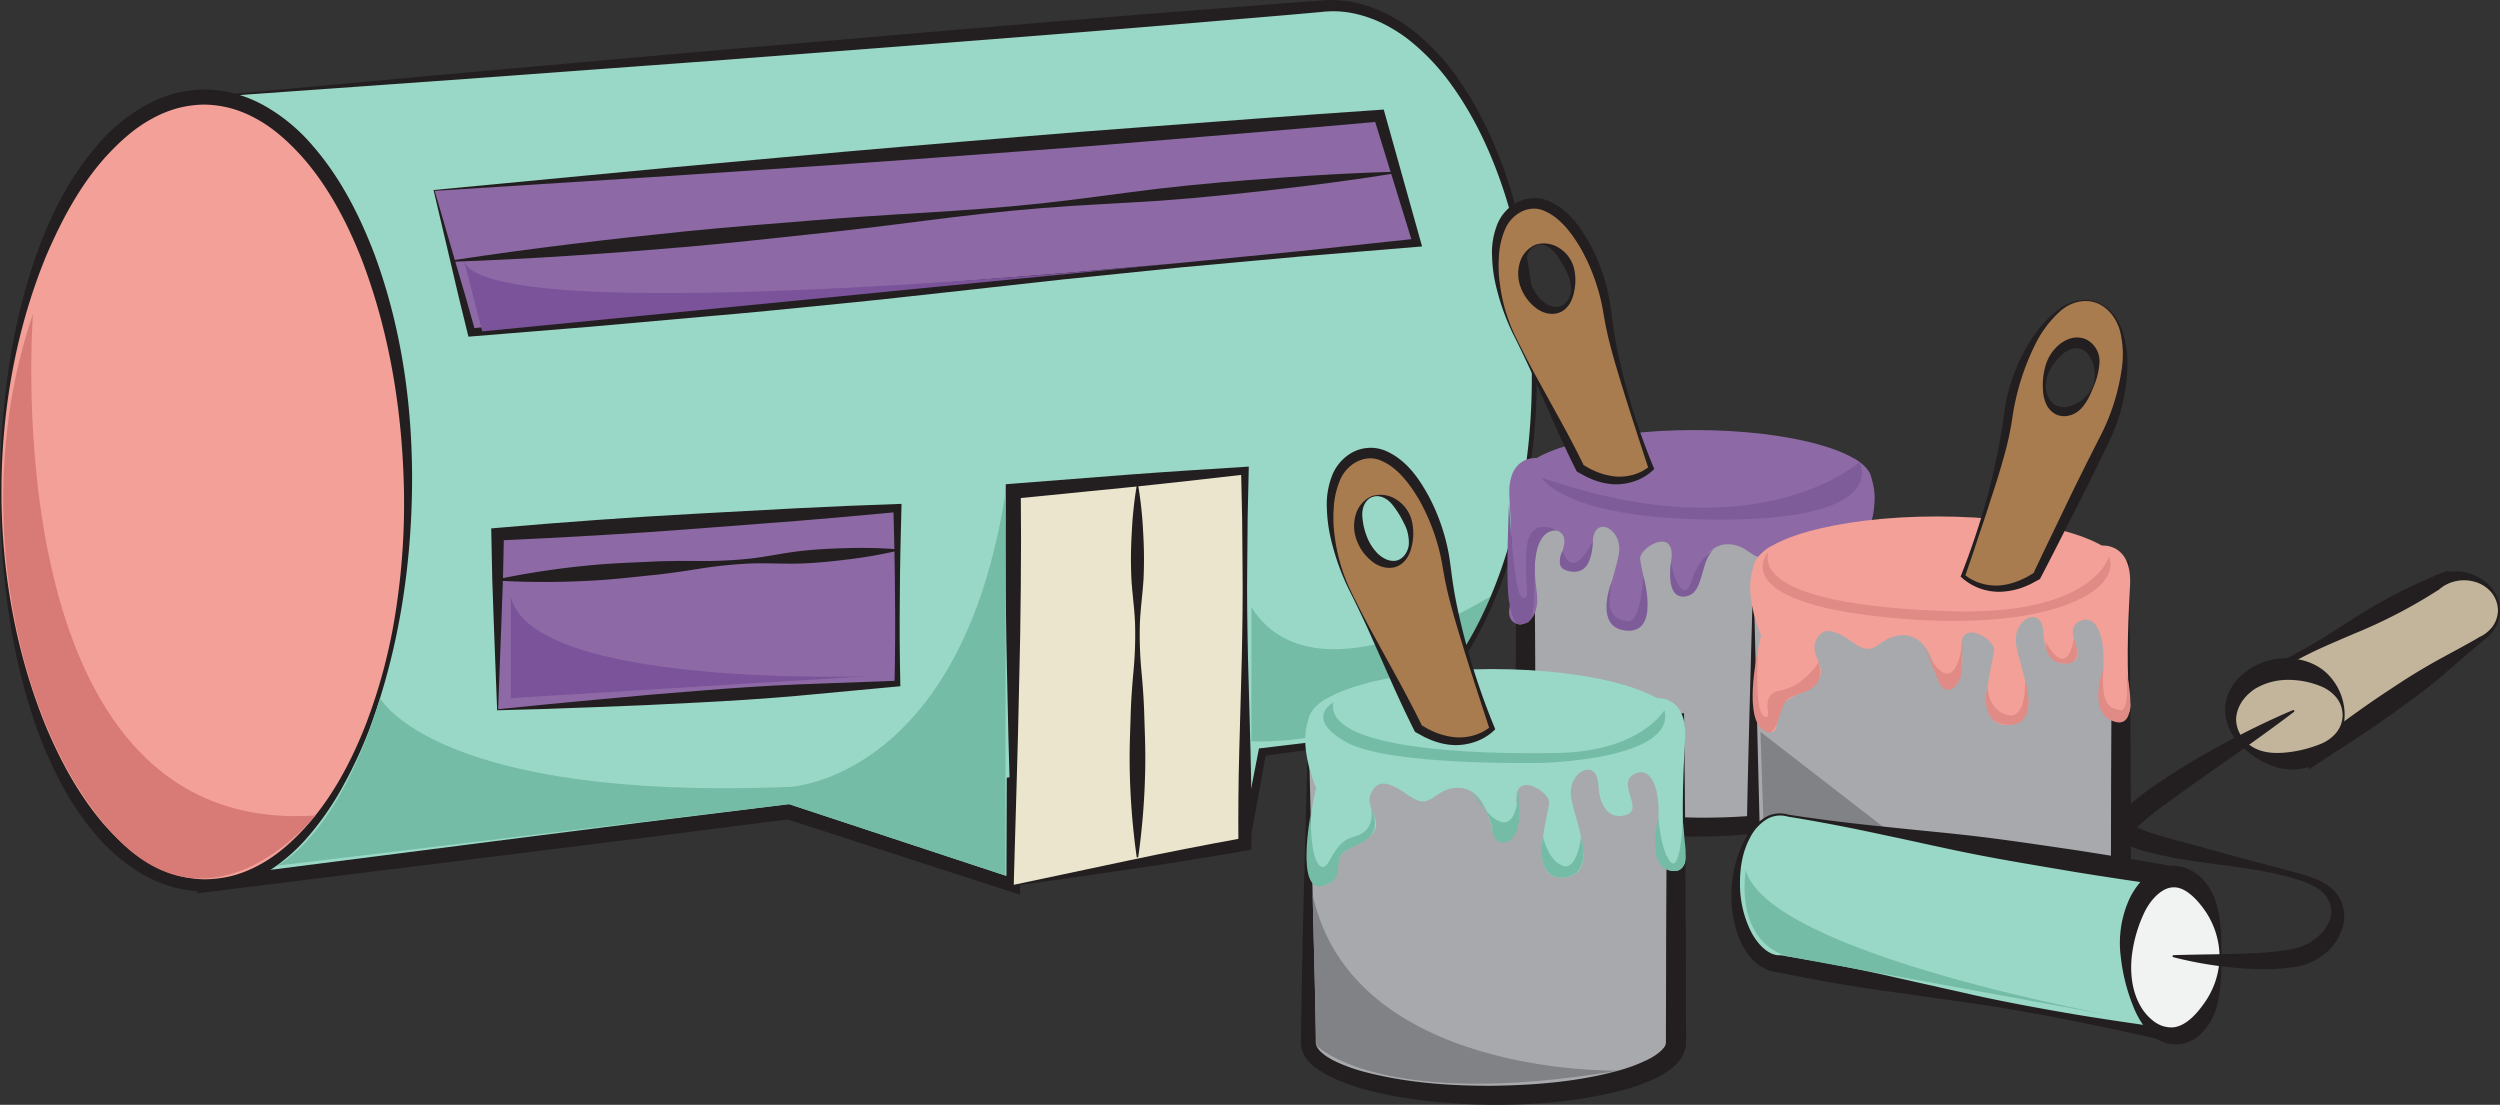
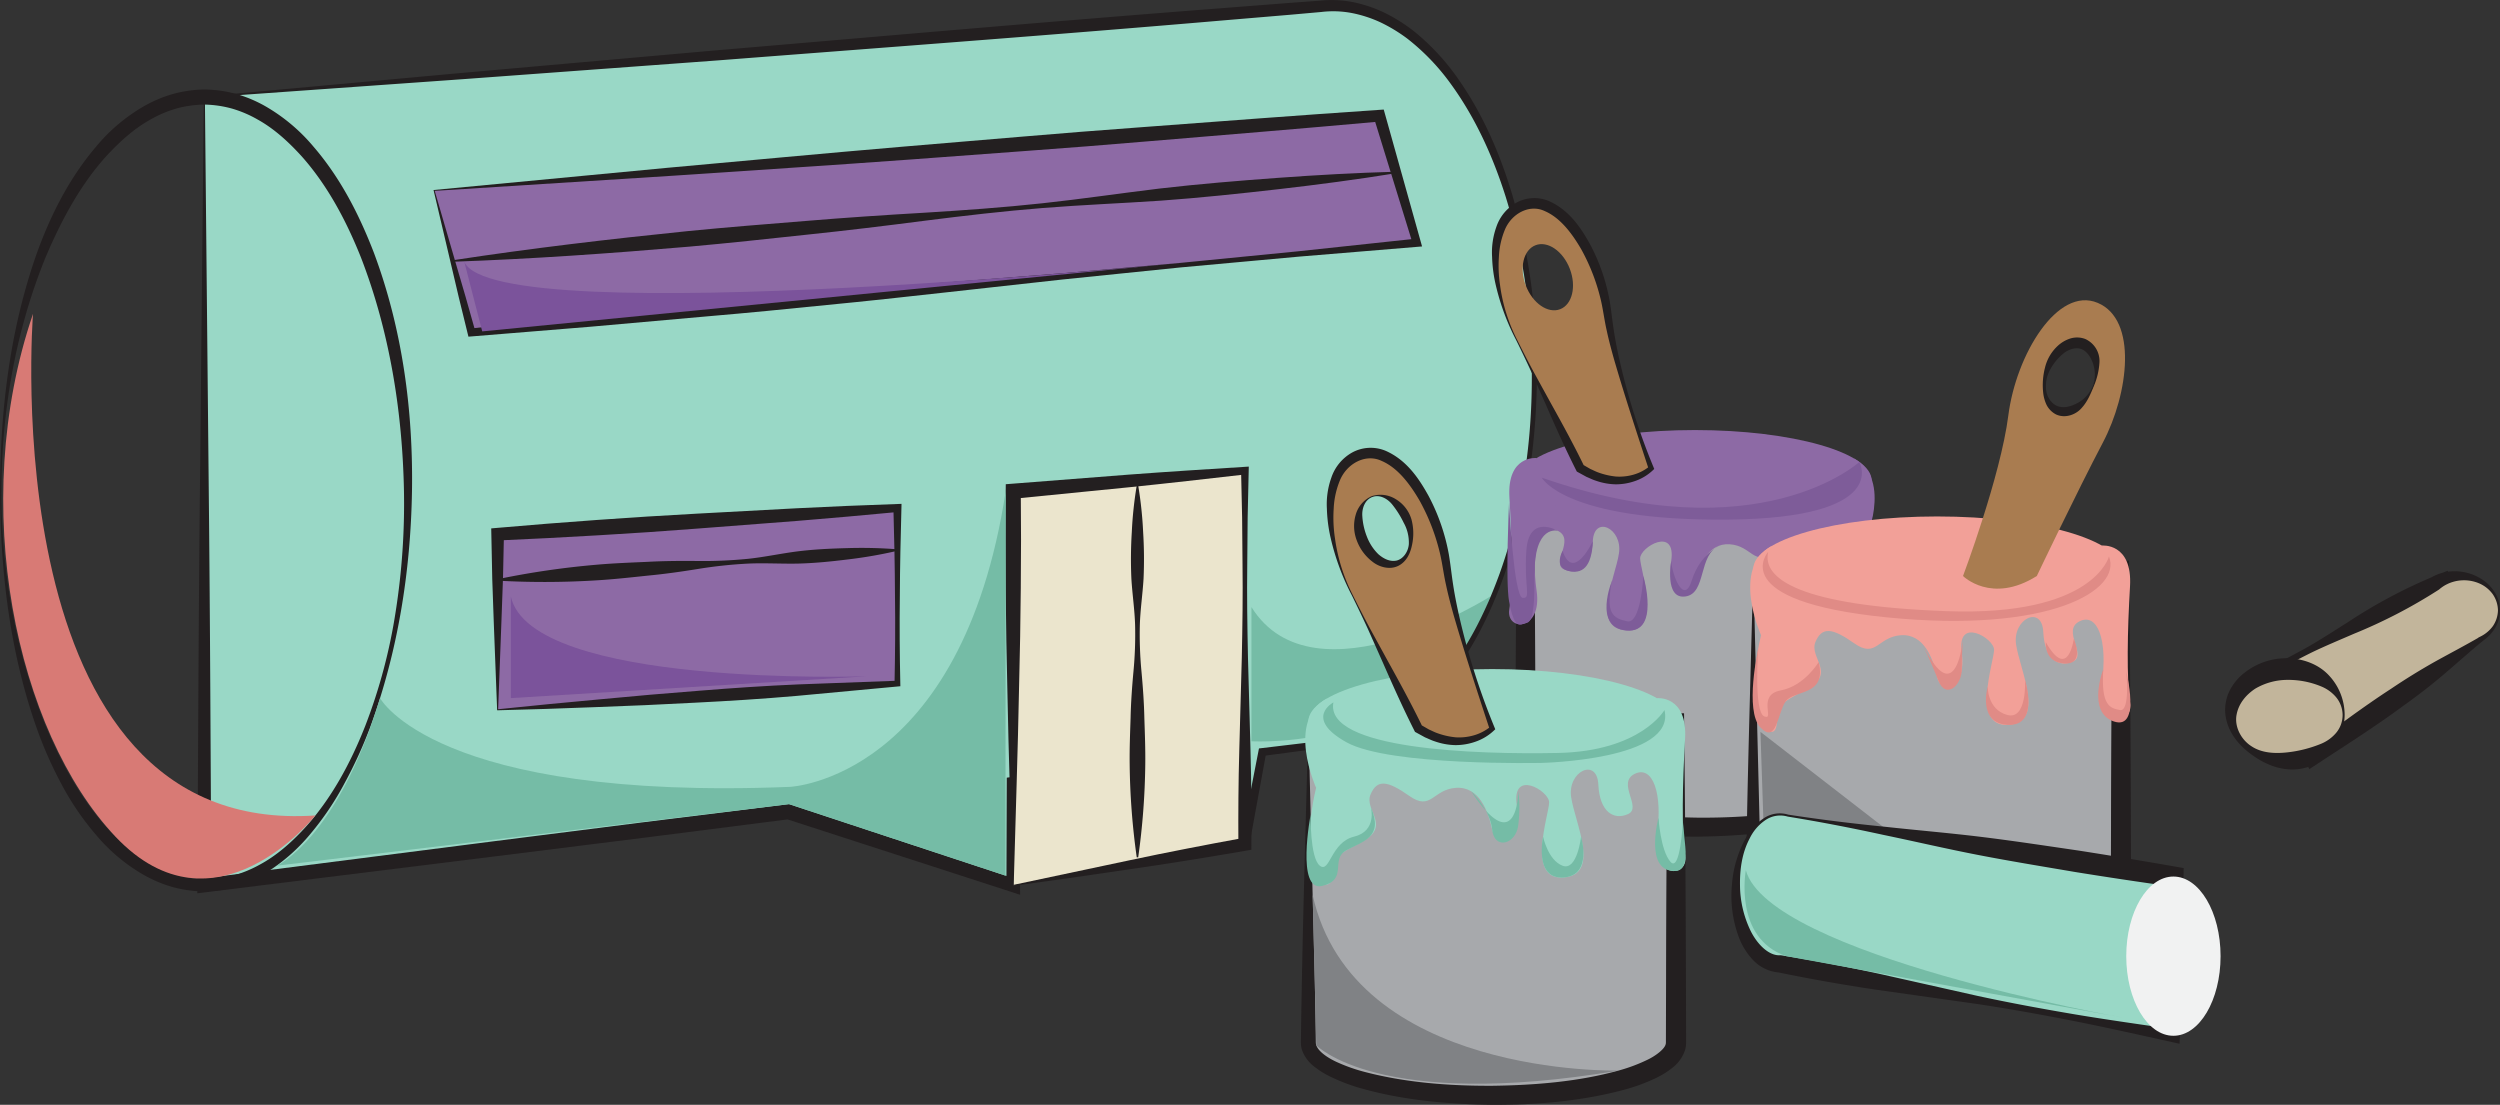
<svg xmlns="http://www.w3.org/2000/svg" viewBox="0 0 918.113 405.737">
  <rect x="0" y="0" width="918.113" height="405.737" fill="#333333" stroke="none" />
  <defs>
    <style>
      .f0fc47f6-c15f-4d76-8f77-66973c768016 {
        fill: #99d8c6;
      }

      .a2f379ff-dded-495d-81c5-32ebe05c22a0 {
        fill: #75bca6;
      }

      .e5163b51-25e9-4787-badf-617b8e57decb {
        fill: #231f20;
      }

      .ae2b45fc-0c7d-4e60-81b7-d725530e1287 {
        fill: #f2a098;
      }

      .bbb89ce7-728a-4604-9018-d6729cd7abd0 {
        fill: #ebe5cd;
      }

      .ab70ef31-7022-45d9-9258-962a07042d60 {
        fill: #8d6aa5;
      }

      .a6d63880-5855-47d6-8221-b3e876ac769e {
        fill: #a7a9ac;
      }

      .a2a1b93b-171e-44b2-87ce-a92ea390ba03 {
        fill: #a97c50;
      }

      .ed3275af-23d3-4d44-b9ec-c38204ec439d {
        fill: #808285;
      }

      .e1992fe5-4c9b-48e1-8578-de02f055923b {
        fill: #f1f2f2;
      }

      .a21f8fbd-75bd-4c4e-a5b1-6fbf6da9db03 {
        fill: #c2b59b;
      }

      .a188f090-da89-478b-8c5a-2b4bc43a4fc4 {
        fill: #d87a75;
      }

      .b6f90bd8-00b4-4e40-a09a-aaf461c3544c {
        fill: #7b539b;
      }

      .ade15778-d9bb-43f9-ab2a-0466c04abc88 {
        fill: #e08b86;
      }

      .ee749dac-7819-40d8-aacb-8e4172bfc37e {
        fill: #7e5c99;
      }
    </style>
  </defs>
  <g id="f031f3ef-9d83-4b9c-87c4-558166a3658f" data-name="Layer 2">
    <g id="bda0d202-2acb-488d-8f64-c3419d038943" data-name="Layer 2">
      <g>
        <g>
          <g>
            <g>
              <g>
                <path class="f0fc47f6-c15f-4d76-8f77-66973c768016" d="M75.048,35.635,482.475,2.527a42.051,42.051,0,0,1,6.262-.509c41.3,0,74.779,60.663,74.779,135.495,0,74.832-33.48,135.495-74.779,135.495l-25.163,3.171-6.395,33.875V276.986L372.108,287.708v37.441L289.489,298.121,75.048,325.148Z" />
                <path class="a2f379ff-dded-495d-81c5-32ebe05c22a0" d="M459.59,222.948v49.277s68.58,4.38,87.729-53.177C547.319,219.049,482.61,259.907,459.59,222.948Z" />
                <path class="e5163b51-25e9-4787-badf-617b8e57decb" d="M76.673,181.026c.508,48.193.665,96.144.949,144.122L74.727,322.595,181.921,308.878l53.603-6.815,53.621-6.671.619-.077.581.192,82.543,27.258-3.287,2.383.123-37.44.007-2.116,2.079-.249,85.135-10.206,2.11-.253-.013,2.102-.201,33.069-3.297-.309,6.602-33.836.204-1.048,1.042-.124,25.183-3.009.08-.01.082-.001a45.788,45.788,0,0,0,11.276-1.51,51.747,51.747,0,0,0,10.57-4.386,67.727,67.727,0,0,0,17.647-14.793c10.172-11.745,17.27-25.928,22.561-40.547,10.513-29.432,13.393-61.268,10.953-92.325a209.717,209.717,0,0,0-8.771-45.847c-4.678-14.821-11.173-29.172-20.284-41.65a81.387,81.387,0,0,0-15.907-16.513A59.086,59.086,0,0,0,507.084,8.257a46.228,46.228,0,0,0-10.671-3.479,36.535,36.535,0,0,0-11.171-.376l-11.573,1.029L450.334,7.399c-62.182,5.338-124.476,9.962-186.854,14.794L169.632,29.104l-94.386,6.713ZM167.918,26.933l93.605-8.321C324.115,13.289,386.789,7.758,449.577,2.941l23.528-1.841L484.963.225a40.53,40.53,0,0,1,12.213.622A50.129,50.129,0,0,1,508.736,4.81a62.785,62.785,0,0,1,10.263,6.45,84.742,84.742,0,0,1,16.342,17.479c9.19,13.026,15.537,27.736,20.042,42.834a228.265,228.265,0,0,1,8.351,46.427c2.266,31.349-.949,63.277-11.272,93.077-5.279,14.795-12.379,29.193-22.72,41.257A70.821,70.821,0,0,1,511.707,267.801a54.074,54.074,0,0,1-11.035,4.744,48.266,48.266,0,0,1-11.935,1.753l.161-.01-25.142,3.334,1.246-1.172L458.813,310.363l-3.298-.309-.201-33.069,2.097,1.849-85.005,11.238,2.086-2.365.123,37.44.011,3.452-3.299-1.069-82.695-26.796,1.199.115-53.599,6.843L182.616,314.392,75.37,327.702l-2.913.362.017-2.915c.283-48.526.44-97.08.949-145.391L74.851,35.453Z" />
              </g>
              <g>
-                 <ellipse class="ae2b45fc-0c7d-4e60-81b7-d725530e1287" cx="75.048" cy="180.392" rx="74.78" ry="144.757" />
                <path class="e5163b51-25e9-4787-badf-617b8e57decb" d="M13.499,93.085c5.03-13.983,11.877-27.559,21.717-39.145a64.943,64.943,0,0,1,17.438-14.812A48.66,48.66,0,0,1,63.392,34.544,46.277,46.277,0,0,1,75.048,32.864a46.307,46.307,0,0,1,11.671,1.63,48.748,48.748,0,0,1,10.776,4.543A66.063,66.063,0,0,1,115.063,53.78c9.975,11.536,16.882,25.116,22.243,39.031,10.481,28.032,14.462,57.998,13.994,87.581-.488,29.603-5.215,59.195-15.483,87.004a161.222,161.222,0,0,1-9.266,20.211,106.277,106.277,0,0,1-12.468,18.536,67.062,67.062,0,0,1-17.052,14.782,47.868,47.868,0,0,1-10.509,4.663A43.562,43.562,0,0,1,75.048,327.375a45.784,45.784,0,0,1-11.532-1.576,48.259,48.259,0,0,1-10.68-4.467,64.8,64.8,0,0,1-17.474-14.617A100.773,100.773,0,0,1,22.651,288.112a146.656,146.656,0,0,1-9.075-20.443C3.597,239.573.137,209.83,0,180.392.073,150.947,3.573,121.209,13.499,93.085Zm3.223,173.367c5.636,13.433,12.693,26.372,22.194,37.146C43.724,308.876,49.005,313.8,55.149,317.249a43.62,43.62,0,0,0,9.611,4.15,41.296,41.296,0,0,0,10.287,1.524A43.759,43.759,0,0,0,85.395,321.608a43.926,43.926,0,0,0,9.782-3.953c6.288-3.332,11.757-8.183,16.655-13.485,9.799-10.727,16.874-23.847,22.248-37.445a200.549,200.549,0,0,0,11.283-42.467,256.217,256.217,0,0,0,2.993-43.866c-.558-29.279-5.282-58.612-15.766-85.757-5.365-13.455-12.244-26.471-21.739-37.161C106.076,52.217,100.808,47.343,94.712,43.95a43.128,43.128,0,0,0-9.515-4.073A40.771,40.771,0,0,0,75.048,38.406a40.794,40.794,0,0,0-10.163,1.42,43.194,43.194,0,0,0-9.553,4.032C49.207,47.23,43.906,52.09,39.063,57.314c-9.629,10.64-16.57,23.66-22.265,37.047C5.759,121.414.554,150.974.537,180.392.491,209.815,5.735,239.371,16.722,266.452Z" />
              </g>
              <g>
                <polygon class="bbb89ce7-728a-4604-9018-d6729cd7abd0" points="372.108 325.148 457.179 310.055 457.179 172.845 372.108 180.392 372.108 325.148" />
                <path class="e5163b51-25e9-4787-badf-617b8e57decb" d="M370.866,289.935c-.38-11.917-.658-24.012-.906-36.162q-.449-18.193-.619-36.609c-.114-12.25-.139-24.532-.005-36.771l.028-2.566,2.499-.195,42.575-3.321c14.195-1.071,28.406-1.959,42.616-2.857l1.555-.098-.033,1.492-.381,17.151-.148,17.151c-.149,11.434.022,22.868.262,34.302l.932,34.302c.326,11.434.39,22.868.325,34.302l-.011,2.023-1.96.329c-7.247,1.218-14.504,2.498-21.755,3.621-7.247,1.152-14.489,2.293-21.66,3.303L392.805,322.444l-20.87,2.91Zm44.239,25.937c7.008-1.505,13.944-2.879,20.875-4.243,6.928-1.392,13.849-2.628,20.78-3.925l-1.971,2.351c-.065-11.434-.001-22.868.325-34.302l.932-34.302c.239-11.434.41-22.868.262-34.302l-.148-17.151-.381-17.151,1.522,1.393c-14.146,1.617-28.292,3.245-42.454,4.689L372.353,183.153l2.527-2.761c.134,11.887.109,23.731-.005,35.607q-.148,17.802-.619,35.769c-.248,11.976-.526,24.007-.906,36.216l-1.069,36.959Z" />
              </g>
              <g>
                <polygon class="ab70ef31-7022-45d9-9258-962a07042d60" points="182.758 260.66 329.573 251.055 329.573 186.566 182.758 196.171 182.758 260.66" />
                <path class="e5163b51-25e9-4787-badf-617b8e57decb" d="M181.351,229.025l-.572-16.34-.336-16.514-.043-2.12,2.207-.19c12.218-1.052,24.439-2.054,36.67-2.913q18.344-1.323,36.709-2.314l36.731-1.98q18.369-.931,36.759-1.556l1.604-.057-.036,1.525-.384,16.122c-.151,5.374-.123,10.748-.193,16.122-.148,10.748-.055,21.496.168,32.244l.02.966-1.014.094-37.049,3.45c-12.421,1.086-24.868,1.874-37.215,2.492-12.366.672-24.676,1.217-36.812,1.639-12.177.488-24.22.88-35.992,1.16Zm39.006,27.795c12.334-1.18,24.492-2.235,36.596-3.164,12.122-.983,24.144-1.795,36.192-2.31l36.358-1.352-.993,1.06c.224-10.748.316-21.496.168-32.244-.07-5.374-.042-10.748-.193-16.122l-.384-16.122,1.567,1.468q-18.316,1.746-36.648,3.247l-36.676,2.823q-18.337,1.428-36.698,2.488c-12.238.742-24.486,1.34-36.737,1.89l2.164-2.31-.336,15.73-.572,15.904-1.223,32.658C195.64,259.143,208.066,257.934,220.357,256.821Z" />
              </g>
              <g>
                <polygon class="ab70ef31-7022-45d9-9258-962a07042d60" points="159.433 69.938 173.154 122.077 520.295 89.147 506.574 42.495 159.433 69.938" />
                <path class="e5163b51-25e9-4787-badf-617b8e57decb" d="M244.894,61.644c28.833-2.588,57.687-5.33,86.768-7.791,29.103-2.376,58.144-5.028,87.352-7.124,29.167-2.177,58.295-4.405,87.39-6.374l1.766-.119.463,1.654,13.113,46.83.499,1.784-1.808.15-43.442,3.594L433.588,98.209l-43.363,4.433-43.329,4.79c-14.442,1.608-28.885,3.202-43.348,4.586-14.455,1.465-28.914,2.897-43.392,4.124L216.74,119.999l-43.447,3.539-1.259.102-.299-1.19c-2.236-8.9-4.35-17.817-6.385-26.615L159.213,69.782ZM167.236,96.179c2.538,8.582,4.998,17.045,7.336,25.525l-1.557-1.087,43.338-4.694,43.368-4.375c14.451-1.517,28.92-2.83,43.393-4.109,14.465-1.361,28.951-2.51,43.437-3.647l43.457-3.443L433.431,96.55l43.378-4.27,43.343-4.639-1.308,1.933L504.515,43.101l2.228,1.534c-28.761,2.605-57.491,4.95-86.18,7.347-28.649,2.477-57.464,4.398-86.219,6.597-28.776,2.113-57.779,3.945-86.803,5.93L159.652,70.093Z" />
              </g>
            </g>
            <path class="e5163b51-25e9-4787-badf-617b8e57decb" d="M417.462,178.334a143.251,143.251,0,0,0-1.814,17.066,159.316,159.316,0,0,0-.154,17.066c.332,5.689,1.2,11.377,1.365,17.066a144.783,144.783,0,0,1-.6,17.066c-.522,5.689-.935,11.377-1.056,17.066-.186,5.689-.411,11.377-.338,17.066a264.657,264.657,0,0,0,2.597,34.131h.537a264.655,264.655,0,0,0,2.597-34.131c.073-5.689-.153-11.377-.338-17.066-.121-5.689-.535-11.377-1.056-17.066a144.764,144.764,0,0,1-.6-17.066c.166-5.689,1.034-11.377,1.365-17.066a159.297,159.297,0,0,0-.154-17.066,143.251,143.251,0,0,0-1.814-17.066Z" />
            <path class="e5163b51-25e9-4787-badf-617b8e57decb" d="M329.553,201.734a166.186,166.186,0,0,0-18.487-.437c-6.139.161-12.269.449-18.363,1.218-6.093.788-12.145,2.111-18.25,2.734a168.286,168.286,0,0,1-18.397.774c-6.156-.063-12.304-.018-18.431.319-6.131.272-12.265.504-18.377,1.035a307.366,307.366,0,0,0-36.51,5.334l.04.536a307.365,307.365,0,0,0,36.898-.154c6.123-.385,12.223-1.067,18.327-1.71,6.108-.578,12.195-1.448,18.273-2.426a168.288,168.288,0,0,1,18.307-1.97c6.13-.292,12.312.116,18.454-.011,6.141-.145,12.245-.772,18.34-1.526a166.192,166.192,0,0,0,18.217-3.181Z" />
            <path class="e5163b51-25e9-4787-badf-617b8e57decb" d="M512.678,63.065c-14.526.394-29.012,1.202-43.476,2.259-14.463,1.059-28.914,2.245-43.321,3.912-14.399,1.738-28.762,3.873-43.179,5.425-14.416,1.559-28.883,2.579-43.362,3.468-14.484.841-28.955,1.815-43.405,3.014-14.453,1.17-28.909,2.301-43.338,3.728C223.748,87.808,194.94,91.19,166.228,95.588l.05.535c29.029-1.022,57.963-3.061,86.855-5.545C267.576,89.296,281.99,87.716,296.408,86.176c14.421-1.511,28.82-3.248,43.207-5.117,14.392-1.821,28.796-3.511,43.25-4.663,14.454-1.158,28.963-1.734,43.434-2.706,14.465-1.044,28.884-2.568,43.292-4.219,14.407-1.653,28.791-3.555,43.137-5.871Z" />
          </g>
          <g>
            <g>
              <g>
                <path class="a6d63880-5855-47d6-8221-b3e876ac769e" d="M687.36,178.338V286.176c0,9.716-28.456,17.593-63.559,17.593-35.102,0-63.558-7.877-63.558-17.593V178.338Z" />
                <path class="e5163b51-25e9-4787-badf-617b8e57decb" d="M687.36,178.338c.748,28.676,1.773,58.167,2.373,88.081l.219,11.223.083,5.62.04,2.811a8.687,8.687,0,0,1-.947,3.929,14.692,14.692,0,0,1-4.619,4.98,34.274,34.274,0,0,1-5.245,3.013,70.624,70.624,0,0,1-10.861,3.89c-14.673,3.944-29.663,5.147-44.603,5.37-14.951.062-29.949-1.077-44.754-4.798a71.035,71.035,0,0,1-11.033-3.749,34.893,34.893,0,0,1-5.425-3.006,15.298,15.298,0,0,1-4.969-5.253,9.684,9.684,0,0,1-1.089-4.374l.008-2.763.016-5.525.032-11.05q.052-44.2.647-88.4l.036-3.044,2.971.036c21.545.264,43.035.71,64.288,1.246Zm0,0-64.288,1.761c-21.119.536-42.002.982-62.829,1.246l3.007-3.006q.531,44.2.647,88.4l.032,11.05.016,5.525.008,2.763a2.123,2.123,0,0,0,.257.927c.851,1.636,3.875,3.644,6.855,4.969a63.92,63.92,0,0,0,9.853,3.397c13.776,3.606,28.412,4.7,42.883,4.915,14.482.07,29.126-.96,43.034-4.342a64.85,64.85,0,0,0,10.025-3.256c3.064-1.329,6.228-3.209,7.385-5.236a3.129,3.129,0,0,0,.399-1.371l.04-2.714.083-5.43.219-10.877Z" />
              </g>
              <ellipse class="ab70ef31-7022-45d9-9258-962a07042d60" cx="622.444" cy="176.451" rx="64.916" ry="18.515" />
              <path class="ab70ef31-7022-45d9-9258-962a07042d60" d="M564.305,168.215s-10.892-1.135-9.978,14.408,1.262,32.915-.055,41.144,12.239,8.229,10.032-6.857,1.451-25.144,7.851-21.943-2.743,11.886,2.286,14.172,10.057-.691,10.515-10.403,10.972-4.683,9.6,4.46-10.515,27.429,2.743,28.344,5.029-22.401,5.029-26.515,13.258-11.886,11.429.914,7.315,15.086,8.686,8.686,4.571-15.315,12.8-14.743,8.686,8.343,16.458,2.857,11.429-5.943,13.715-.457-7.314,10.972,2.743,16.458,10.057,5.081,10.972,12.827,12.343-2.998,5.486-31.684c0,0,10.788-23.786-3.841-31.558,0,0,13.514,15.01-27.703,20.7S545.025,190.836,564.305,168.215Z" />
              <g>
                <path class="a2a1b93b-171e-44b2-87ce-a92ea390ba03" d="M557.006,124.894c9.143,17.372,23.315,47.087,23.315,47.087,16,10.057,26.058,0,26.058,0S593.121,136.78,590.378,115.294c-2.743-21.486-17.372-45.715-31.544-39.773C544.662,81.465,547.862,107.523,557.006,124.894Zm6.915-34.838c4.456-1.712,10.089,2.162,12.582,8.652,2.493,6.49.902,13.139-3.554,14.851-4.456,1.712-10.089-2.162-12.582-8.652C557.873,98.417,559.465,91.768,563.92,90.057Z" />
                <g>
                  <path class="e5163b51-25e9-4787-badf-617b8e57decb" d="M557.17,124.808c1.955,3.918,3.943,7.819,6.006,11.683l6.33,11.525c4.262,7.665,8.478,15.367,12.303,23.256l-.611-.686,2.895,1.666c1.014.428,1.994.974,3.035,1.317a26.433,26.433,0,0,0,6.367,1.439,18.712,18.712,0,0,0,6.457-.71,16.255,16.255,0,0,0,5.749-2.99l-.219,1.013c-4.412-13.507-8.838-26.934-12.802-40.592-.952-3.425-1.879-6.865-2.624-10.364-.805-3.508-1.248-7.079-1.979-10.403a72.973,72.973,0,0,0-7.312-19.304C577.391,85.82,573.04,79.968,567.284,77.512c-5.66-2.682-12.305,1.004-14.697,7.035a29.497,29.497,0,0,0-2.124,9.805,47.857,47.857,0,0,0,.426,10.394A61.936,61.936,0,0,0,557.17,124.808Zm-.33.173a85.602,85.602,0,0,1-7.448-19.962A52.616,52.616,0,0,1,547.96,94.302a27.734,27.734,0,0,1,1.571-10.979,16.055,16.055,0,0,1,7.407-8.921,13.759,13.759,0,0,1,11.843-.589c7.418,3.265,11.779,9.75,15.246,16.054a70.968,70.968,0,0,1,7.087,20.48c.615,3.624.952,7.102,1.479,10.545.516,3.466,1.187,6.928,1.947,10.37A243.464,243.464,0,0,0,607.274,171.644l.235.577-.454.437a18.088,18.088,0,0,1-6.333,3.906,21.339,21.339,0,0,1-7.332,1.304,23.355,23.355,0,0,1-7.314-1.332c-1.184-.367-2.276-.934-3.418-1.398l-3.216-1.76-.365-.2-.246-.487c-3.947-7.806-7.503-15.8-11.012-23.831l-5.327-12.019C560.67,132.857,558.772,128.911,556.841,124.981Z" />
-                   <path class="e5163b51-25e9-4787-badf-617b8e57decb" d="M563.854,89.883a10.287,10.287,0,0,1,8.615,1.108,12.37,12.37,0,0,1,5.481,7.162,19.252,19.252,0,0,1,.165,8.902c-.571,2.797-1.784,5.874-4.8,7.456-3.056,1.572-6.857.52-9.281-1.434a16.68,16.68,0,0,1-5.52-7.458,14.088,14.088,0,0,1-.372-9.155A10.298,10.298,0,0,1,563.854,89.883Zm.134.348c-2.665,1.058-3.597,4.113-3.425,6.612a23.968,23.968,0,0,0,1.658,7.353,17.241,17.241,0,0,0,4.022,6.164c1.807,1.578,4.007,2.711,6.34,2.249,2.349-.516,4.131-3.08,4.338-5.738a14.227,14.227,0,0,0-1.866-7.605,35.409,35.409,0,0,0-4.062-6.46C569.422,90.86,566.672,89.188,563.987,90.23Z" />
                </g>
              </g>
            </g>
            <g>
              <g>
                <path class="a6d63880-5855-47d6-8221-b3e876ac769e" d="M643.887,208.92V326.945c0,10.634,30.226,19.255,67.512,19.255,37.286,0,67.512-8.621,67.512-19.255V208.92Z" />
                <path class="e5163b51-25e9-4787-badf-617b8e57decb" d="M643.887,208.92l2.38,96.113.218,11.8.084,5.892.041,2.945c.014.449-.003,1.075.036,1.378a2.702,2.702,0,0,0,.156.773c.716,2.224,4.013,4.526,7.269,6.049a62.221,62.221,0,0,0,10.736,3.807c15.01,3.904,30.896,5.091,46.59,5.029,15.683-.211,31.559-1.478,46.431-5.593a61.32,61.32,0,0,0,10.548-3.939c3.178-1.507,6.266-3.948,6.706-5.627a1.755,1.755,0,0,0,.101-.534c.032-.236.011-.925.019-1.365l.008-2.993.016-5.986.032-11.972q.056-47.889.67-95.777L778.91,211.9c-22.148-.259-44.354-.714-66.79-1.237Zm0,0,66.79-1.743c22.572-.522,45.374-.978,68.234-1.237l2.946-.033.035,3.014q.553,47.889.67,95.777l.032,11.972.016,5.986.008,2.993c-.008.557.023.868-.016,1.627a9.097,9.097,0,0,1-.401,2.405,13.665,13.665,0,0,1-4.753,6.527,31.238,31.238,0,0,1-5.761,3.589,68.409,68.409,0,0,1-11.867,4.381c-15.98,4.27-32.232,5.559-48.421,5.517-16.178-.232-32.42-1.6-48.262-6.08a67.976,67.976,0,0,1-11.678-4.513,30.596,30.596,0,0,1-5.557-3.571,12.965,12.965,0,0,1-4.394-6.123,8.152,8.152,0,0,1-.346-2.166c-.032-.692.003-1.065.001-1.614l.041-3.042.084-6.081.218-12.144C642.112,271.995,643.134,240.052,643.887,208.92Z" />
                <path class="ed3275af-23d3-4d44-b9ec-c38204ec439d" d="M646.515,268.773l1.994,59.827s45.578,16.646,82.041,5.243Z" />
              </g>
              <ellipse class="ae2b45fc-0c7d-4e60-81b7-d725530e1287" cx="711.399" cy="208.92" rx="67.512" ry="19.255" />
              <path class="ae2b45fc-0c7d-4e60-81b7-d725530e1287" d="M771.862,200.354s11.328-1.181,10.377,14.984-1.313,34.231.057,42.789-12.728,8.558-10.434-7.132-1.509-26.149-8.165-22.821,2.853,12.361-2.377,14.739-10.46-.719-10.935-10.819-11.41-4.87-9.984,4.638,10.935,28.526-2.853,29.477-5.23-23.296-5.23-27.575-13.788-12.361-11.886.951-7.607,15.689-9.033,9.033-4.754-15.927-13.312-15.333-9.033,8.677-17.116,2.971-11.886-6.181-14.263-.475,7.607,11.41-2.853,17.116-10.46,5.284-11.41,13.339-12.837-3.118-5.705-32.951c0,0-11.22-24.737,3.994-32.819,0,0-14.054,15.61,28.811,21.528S791.913,223.88,771.862,200.354Z" />
              <g>
                <path class="a2a1b93b-171e-44b2-87ce-a92ea390ba03" d="M770.353,111.218c-14.739-6.181-29.952,19.017-32.805,41.363-2.853,22.345-16.64,58.954-16.64,58.954s10.46,10.459,27.1,0c0,0,14.739-30.903,24.247-48.97C781.763,144.498,785.091,117.398,770.353,111.218Zm-1.593,30.561c-2.593,6.75-8.451,10.778-13.085,8.998-4.634-1.78-6.289-8.695-3.696-15.445,2.593-6.75,8.451-10.778,13.085-8.998C769.697,128.114,771.352,135.029,768.759,141.779Z" />
                <g>
-                   <path class="e5163b51-25e9-4787-badf-617b8e57decb" d="M770.281,111.389c-4.665-1.89-10.059-.384-13.698,2.921a39.972,39.972,0,0,0-8.903,11.679,89.77,89.77,0,0,0-8.737,28.027,112.814,112.814,0,0,1-3.329,14.806c-1.343,4.858-2.871,9.65-4.463,14.414-1.481,4.798-3.108,9.546-4.718,14.297-1.536,4.778-3.181,9.511-4.822,14.265l-.172-.796a17.06,17.06,0,0,0,6.055,3.22,19.444,19.444,0,0,0,6.823.784,24.205,24.205,0,0,0,6.694-1.587c1.088-.375,2.111-.954,3.168-1.414l3.01-1.773-.569.639c3.906-8.401,8-16.716,11.992-25.081,3.999-8.35,8.167-16.671,12.344-24.884a78.085,78.085,0,0,0,8.282-25.734,35.883,35.883,0,0,0-.652-13.537C777.394,117.278,774.546,113.22,770.281,111.389Zm.144-.343c4.391,1.818,7.459,5.915,8.96,10.336a37.834,37.834,0,0,1,1.86,13.937,67.353,67.353,0,0,1-6.911,27.31c-4.024,8.382-8.078,16.644-12.29,24.884-4.221,8.223-8.341,16.496-12.648,24.683l-.245.466-.324.174-3.344,1.79c-1.185.467-2.317,1.045-3.543,1.409a26.74,26.74,0,0,1-7.535,1.294,20.507,20.507,0,0,1-14.027-5.262l-.355-.334.183-.464a285.337,285.337,0,0,0,9.522-28.457,250.086,250.086,0,0,0,6.06-29.238,65.4,65.4,0,0,1,10.064-28.661,41.866,41.866,0,0,1,10.203-11.293C760.027,110.497,765.647,109.064,770.425,111.046Z" />
                  <path class="e5163b51-25e9-4787-badf-617b8e57decb" d="M768.933,141.845c-1.129,2.685-2.231,5.525-4.399,7.923-2.001,2.391-5.923,4.028-9.416,2.455a7.983,7.983,0,0,1-3.594-3.668,13.917,13.917,0,0,1-1.198-4.547,25.687,25.687,0,0,1,.701-9.042,15.916,15.916,0,0,1,4.809-8.077,12.29,12.29,0,0,1,4.418-2.556,8.47,8.47,0,0,1,5.522.146,8.902,8.902,0,0,1,5.251,8.526A26.184,26.184,0,0,1,768.933,141.845Zm-.348-.134c2.123-5.445-.647-12.243-4.234-13.524-1.836-.664-4.255-.109-6.306,1.42a19.633,19.633,0,0,0-5.115,6.09,12.535,12.535,0,0,0-1.411,8.125c.517,2.764,2.576,5.036,4.711,5.507,2.112.542,4.431-.093,6.83-1.375A12.269,12.269,0,0,0,768.585,141.712Z" />
                </g>
              </g>
            </g>
            <g>
              <g>
                <path class="a6d63880-5855-47d6-8221-b3e876ac769e" d="M480.484,264.962V382.987c0,10.634,30.226,19.255,67.512,19.255,37.286,0,67.512-8.621,67.512-19.255V264.962Z" />
                <path class="e5163b51-25e9-4787-badf-617b8e57decb" d="M480.484,264.962l2.38,96.113.218,11.8.084,5.892.041,2.945c.014.449-.003,1.075.036,1.378a2.701,2.701,0,0,0,.156.773c.716,2.224,4.013,4.526,7.269,6.049a62.222,62.222,0,0,0,10.736,3.807c15.01,3.904,30.896,5.091,46.59,5.029,15.683-.211,31.559-1.478,46.431-5.593a61.318,61.318,0,0,0,10.548-3.939c3.178-1.507,6.266-3.948,6.706-5.627a1.756,1.756,0,0,0,.101-.534c.032-.236.011-.925.019-1.365l.008-2.993.016-5.986.032-11.972q.056-47.889.67-95.777l2.98,2.98c-22.148-.259-44.354-.714-66.79-1.237Zm0,0,66.79-1.744c22.572-.522,45.374-.978,68.234-1.237l2.946-.033.035,3.014q.553,47.889.67,95.777l.032,11.972.016,5.986.008,2.993c-.008.557.023.868-.016,1.627a9.097,9.097,0,0,1-.401,2.405,13.665,13.665,0,0,1-4.753,6.527,31.237,31.237,0,0,1-5.761,3.589,68.408,68.408,0,0,1-11.867,4.381c-15.98,4.27-32.232,5.559-48.421,5.517-16.178-.232-32.42-1.6-48.262-6.08a67.976,67.976,0,0,1-11.678-4.513,30.596,30.596,0,0,1-5.557-3.571,12.965,12.965,0,0,1-4.394-6.123,8.152,8.152,0,0,1-.346-2.167c-.032-.692.003-1.065.001-1.613l.041-3.042.084-6.081.218-12.144C478.71,328.037,479.731,296.094,480.484,264.962Z" />
              </g>
              <ellipse class="f0fc47f6-c15f-4d76-8f77-66973c768016" cx="547.996" cy="264.962" rx="67.512" ry="19.255" />
              <path class="f0fc47f6-c15f-4d76-8f77-66973c768016" d="M608.459,256.396s11.328-1.181,10.377,14.984-1.313,34.231.057,42.789-12.728,8.558-10.434-7.132-1.509-26.149-8.165-22.821,2.853,12.361-2.377,14.739-10.46-.719-10.935-10.819-11.41-4.87-9.984,4.638,10.935,28.526-2.853,29.477-5.23-23.296-5.23-27.575-13.788-12.361-11.886.951-7.607,15.689-9.033,9.033-4.754-15.927-13.312-15.333-9.033,8.677-17.116,2.971-11.886-6.181-14.263-.475,7.607,11.41-2.853,17.116-10.46,5.284-11.41,13.339-12.837-3.118-5.705-32.951c0,0-11.22-24.737,3.994-32.819,0,0-14.054,15.61,28.811,21.528S628.51,279.922,608.459,256.396Z" />
              <g>
                <path class="a2a1b93b-171e-44b2-87ce-a92ea390ba03" d="M496.649,218.607c9.509,18.067,24.247,48.97,24.247,48.97,16.64,10.459,27.1,0,27.1,0s-13.788-36.609-16.64-58.954c-2.853-22.345-18.066-47.544-32.805-41.363C483.812,173.44,487.14,200.54,496.649,218.607Zm7.191-36.231c4.634-1.78,10.493,2.249,13.085,8.998,2.593,6.75.938,13.664-3.696,15.445-4.634,1.78-10.493-2.249-13.085-8.998C497.551,191.071,499.206,184.156,503.84,182.376Z" />
                <g>
                  <path class="e5163b51-25e9-4787-badf-617b8e57decb" d="M496.814,218.52c2.033,4.075,4.098,8.133,6.239,12.153l6.563,11.995c4.418,7.979,8.789,15.994,12.769,24.198l-.611-.686,3.017,1.734c1.057.446,2.079,1.014,3.164,1.371a27.391,27.391,0,0,0,6.641,1.494,19.514,19.514,0,0,0,6.732-.751,16.935,16.935,0,0,0,5.99-3.128l-.219,1.013c-4.606-14.038-9.209-28.004-13.313-42.211-.986-3.562-1.945-7.14-2.715-10.778-.832-3.647-1.29-7.359-2.049-10.822a75.842,75.842,0,0,0-7.6-20.1c-3.511-6.078-8.036-12.177-14.055-14.747-5.929-2.808-12.894,1.066-15.376,7.366a30.637,30.637,0,0,0-2.198,10.221,49.883,49.883,0,0,0,.464,10.816A64.761,64.761,0,0,0,496.814,218.52Zm-.33.173a88.396,88.396,0,0,1-7.722-20.762,54.636,54.636,0,0,1-1.47-11.139,28.872,28.872,0,0,1,1.645-11.395,16.645,16.645,0,0,1,7.677-9.235,14.23,14.23,0,0,1,12.251-.606c7.682,3.379,12.216,10.111,15.821,16.658a73.838,73.838,0,0,1,7.375,21.276c.642,3.763.994,7.382,1.549,10.964.541,3.606,1.244,7.205,2.038,10.785a257.231,257.231,0,0,0,13.244,42l.235.579-.454.436a18.771,18.771,0,0,1-6.574,4.044,22.141,22.141,0,0,1-7.607,1.344,24.324,24.324,0,0,1-7.588-1.387c-1.228-.382-2.362-.971-3.547-1.452l-3.338-1.829-.366-.2-.246-.487c-4.102-8.12-7.814-16.428-11.478-24.772L502.368,231.025C500.468,226.884,498.493,222.78,496.484,218.693Z" />
                  <path class="e5163b51-25e9-4787-badf-617b8e57decb" d="M503.773,182.202a10.6,10.6,0,0,1,8.927,1.182,12.966,12.966,0,0,1,5.672,7.434,19.915,19.915,0,0,1,.206,9.232c-.586,2.907-1.859,6.096-4.983,7.72-3.164,1.613-7.085.517-9.594-1.508a17.337,17.337,0,0,1-5.711-7.73,14.714,14.714,0,0,1-.413-9.485A10.612,10.612,0,0,1,503.773,182.202Zm.134.348c-2.772,1.1-3.764,4.268-3.608,6.876a24.417,24.417,0,0,0,1.699,7.683,17.884,17.884,0,0,0,4.213,6.436c1.891,1.649,4.211,2.825,6.653,2.322,2.456-.558,4.298-3.234,4.521-6.002a14.886,14.886,0,0,0-1.906-7.935,34.993,34.993,0,0,0-4.253-6.732C509.569,183.182,506.699,181.466,503.907,182.55Z" />
                </g>
              </g>
            </g>
            <g>
              <g>
                <path class="f0fc47f6-c15f-4d76-8f77-66973c768016" d="M656.625,299.531a9.928,9.928,0,0,0-2.88-.455c-8.984,0-16.267,12.295-16.267,27.462s7.283,27.462,16.267,27.462l144.431,26.387V321.908Z" />
                <path class="e5163b51-25e9-4787-badf-617b8e57decb" d="M656.542,299.894a9.67,9.67,0,0,0-8.351,1.387,17.119,17.119,0,0,0-5.65,6.667c-2.788,5.254-3.631,11.337-3.535,17.173a39.049,39.049,0,0,0,3.898,16.728c2.448,4.936,6.683,9.218,10.841,8.966l.182-.011.391.063q18.123,2.919,36.068,6.811l35.841,8.057c11.965,2.587,23.999,4.798,36.064,6.837,12.069,2.016,24.198,3.709,36.313,5.474l-2.805,2.339c-.426-9.746-.624-19.493-.873-29.239l-.463-29.239,3.134,3.668q-17.778-2.469-35.498-5.333c-11.793-2.007-23.601-3.935-35.339-6.202-11.739-2.267-23.375-4.997-35.061-7.422C680.037,304.069,668.329,301.804,656.542,299.894Zm.166-.726c11.804,1.82,23.688,3.284,35.62,4.464,11.906,1.305,23.861,2.304,35.714,3.766,11.853,1.462,23.637,3.263,35.436,4.986q17.665,2.764,35.277,5.855l3.184.565-.049,3.104-.463,29.239c-.249,9.746-.447,19.493-.873,29.239l-.128,2.929-2.678-.59c-11.957-2.633-23.9-5.338-35.902-7.719-12.007-2.359-24.045-4.546-36.151-6.356l-36.374-5.137q-18.164-2.695-36.147-6.382l.571.052a14.77,14.77,0,0,1-10.081-4.759,25.169,25.169,0,0,1-5.224-8.616,43.435,43.435,0,0,1-2.401-18.78,41.387,41.387,0,0,1,5.361-17.725,20.167,20.167,0,0,1,6.306-6.778A10.51,10.51,0,0,1,656.708,299.168Z" />
              </g>
              <g>
                <ellipse class="e1992fe5-4c9b-48e1-8578-de02f055923b" cx="798.175" cy="351.147" rx="17.32" ry="29.239" />
-                 <path class="e5163b51-25e9-4787-badf-617b8e57decb" d="M815.867,351.147c-.179,6.195-.032,12.579-1.938,19.062a21.729,21.729,0,0,1-5.18,8.993,13.23,13.23,0,0,1-20.3-.914,32.63,32.63,0,0,1-4.972-8.572,68.915,68.915,0,0,1-4.66-18.569,39.037,39.037,0,0,1,2.565-19.548A27.224,27.224,0,0,1,787.2,322.659a16.004,16.004,0,0,1,10.975-4.723,15.796,15.796,0,0,1,10.768,4.947,21.839,21.839,0,0,1,5.057,9.169C815.9,338.551,815.762,344.95,815.867,351.147Zm-.745,0a30.282,30.282,0,0,0-5.564-17.021c-3.329-4.71-7.547-8.475-11.383-8.246-3.776-.013-7.888,3.786-10.415,8.698a51.141,51.141,0,0,0-4.866,16.569c-.643,5.908-.015,12.219,2.771,17.547a18.548,18.548,0,0,0,5.578,6.581,10.585,10.585,0,0,0,6.932,2.011c4.256-.484,8.17-4.296,11.455-9.085A29.849,29.849,0,0,0,815.123,351.147Z" />
              </g>
            </g>
            <g>
              <path class="a21f8fbd-75bd-4c4e-a5b1-6fbf6da9db03" d="M917.738,224.134c0-6.958-6.492-12.599-14.501-12.599a16.341,16.341,0,0,0-5.468.943l-.005-.007-.033.017a14.94,14.94,0,0,0-3.521,1.858L832.665,246.818,849.385,277.56,911.388,234.554l-.002-.003A12.23,12.23,0,0,0,917.738,224.134Z" />
              <path class="e5163b51-25e9-4787-badf-617b8e57decb" d="M917.365,224.134a10.825,10.825,0,0,0-2.009-6.046,12.032,12.032,0,0,0-4.987-3.889,14.24,14.24,0,0,0-11.844.412l-1.392.702-1.285-1.635-.005-.006,2.977.802-.03.02-.296.13a13.425,13.425,0,0,0-2.771,1.892l-.279.17a189.592,189.592,0,0,1-30.884,16.025c-5.334,2.316-10.719,4.538-15.939,7.07-5.188,2.594-10.319,5.296-15.323,8.238l.559-1.849c6.064,9.98,12.7,19.649,18.502,29.772L847.456,274.778c10.15-7.432,20.18-15.038,30.736-21.886q7.82-5.275,16.075-9.923c5.527-3.064,11.15-5.99,16.603-9.162l-.238,1.252-.001-.002-.495-.905.789-.382a12.415,12.415,0,0,0,4.598-3.866A10.789,10.789,0,0,0,917.365,224.134Zm.745,0c.102,4.457-2.556,8.668-6.261,11.2l.294-1.287.002.002.512.638-.75.614c-4.881,3.996-9.592,8.237-14.398,12.341q-7.231,6.125-14.926,11.58c-10.112,7.488-20.749,14.217-31.266,21.12l-3.217,2.111-1.688-3.276c-5.345-10.371-9.856-21.196-14.938-31.71l-.625-1.293,1.184-.557c5.253-2.47,10.38-5.18,15.449-7.998,5.037-2.88,9.91-6.07,14.833-9.166a189.59,189.59,0,0,1,30.661-16.448l-.278.169a17.178,17.178,0,0,1,4.271-1.823l-.295.13.034-.013,2.17-.863.807,1.665.003.007-2.675-.934a18.348,18.348,0,0,1,14.211,2.252,15.067,15.067,0,0,1,4.954,4.942A12.096,12.096,0,0,1,918.11,224.134Z" />
            </g>
            <g>
              <ellipse class="a21f8fbd-75bd-4c4e-a5b1-6fbf6da9db03" cx="840.004" cy="262.555" rx="20.682" ry="16.848" />
              <path class="e5163b51-25e9-4787-badf-617b8e57decb" d="M861.058,262.555a21.362,21.362,0,0,1-5.791,14.393,18.852,18.852,0,0,1-15.263,5.555c-5.579-.51-10.562-3.255-14.568-6.498-4.01-3.234-7.421-7.713-8.153-13.45a15.964,15.964,0,0,1,1.352-8.52,19.183,19.183,0,0,1,5.424-6.796,24.835,24.835,0,0,1,15.944-5.51c5.654.098,11.463,2.158,15.324,6.351A21.267,21.267,0,0,1,861.058,262.555Zm-.745,0a10.396,10.396,0,0,0-2.426-6.547,14.096,14.096,0,0,0-5.497-3.945,31.613,31.613,0,0,0-12.386-2.379,23.386,23.386,0,0,0-11.765,3.22c-3.358,2.224-6.118,5.418-6.878,9.65-.782,4.245,1.578,9.028,5.501,11.516,3.948,2.612,8.895,2.692,13.142,2.232A45.94,45.94,0,0,0,852.45,273.129a14.483,14.483,0,0,0,5.49-3.997A10.226,10.226,0,0,0,860.313,262.555Z" />
            </g>
-             <path class="e5163b51-25e9-4787-badf-617b8e57decb" d="M798.221,350.777c9.81-.319,19.529-.254,29.105-.72a107.163,107.163,0,0,0,13.983-1.413,20.317,20.317,0,0,0,10.896-5.546,16.147,16.147,0,0,0,3.313-4.987,9.428,9.428,0,0,0,.325-5.745,10.129,10.129,0,0,0-3.427-5.133,12.421,12.421,0,0,0-2.817-1.852,19.317,19.317,0,0,0-3.188-1.466c-9.048-3.265-18.785-4.634-28.416-5.989-9.693-1.278-19.359-2.47-29.088-5.016a45.843,45.843,0,0,1-7.535-2.545,14.586,14.586,0,0,1-2.111-1.18,11.392,11.392,0,0,1-1.212-.994,6.964,6.964,0,0,1-1.33-1.887,5.177,5.177,0,0,1-.225-3.31,7.18,7.18,0,0,1,.698-1.762,13.247,13.247,0,0,1,1.457-2.128,39.688,39.688,0,0,1,5.815-5.535c1.977-1.598,3.953-3.124,5.987-4.554A270.019,270.019,0,0,1,815.628,273.645c8.601-4.689,17.389-9.02,26.437-12.856a.375.375,0,0,1,.492.199.38.38,0,0,1-.121.447c-15.584,11.88-31.887,22.631-47.326,34.017a85.054,85.054,0,0,0-10.541,8.675,6.924,6.924,0,0,0-.674.832c-.069.082-.059.112-.014-.087a2.57,2.57,0,0,0-.188-1.52c-.112-.344-.262-.42-.262-.42.083.043.044.077.187.177a7.176,7.176,0,0,0,1.047.649,39.485,39.485,0,0,0,6.191,2.425c9.047,2.71,18.571,5.066,27.953,7.749,9.427,2.644,18.901,4.892,28.388,7.702a31.62,31.62,0,0,1,3.563,1.313,17.806,17.806,0,0,1,3.474,1.825,13.749,13.749,0,0,1,5.491,6.14,14.406,14.406,0,0,1,.878,8.602,19.769,19.769,0,0,1-3.743,7.679,22.725,22.725,0,0,1-14.378,7.944,75.81,75.81,0,0,1-15.135.695,140.493,140.493,0,0,1-29.218-4.314.376.376,0,0,1-.268-.459A.386.386,0,0,1,798.221,350.777Z" />
          </g>
        </g>
        <path class="a2f379ff-dded-495d-81c5-32ebe05c22a0" d="M369.246,321.563l-79.482-26.247L101.613,317.936s22.397-9.973,37.955-61.559c0,0,20.212,37.85,150.583,32.593,0,0,62.977-2.847,79.186-108.578Z" />
        <path class="a188f090-da89-478b-8c5a-2b4bc43a4fc4" d="M12.123,115.272S-3.232,307.554,115.828,299.472c0,0-36.871,46.443-73.421,7.786S-11.805,185.277,12.123,115.272Z" />
        <path class="b6f90bd8-00b4-4e40-a09a-aaf461c3544c" d="M170.508,96.123l6.584,25.581L442.97,95.611S181.583,122.308,170.508,96.123Z" />
        <path class="b6f90bd8-00b4-4e40-a09a-aaf461c3544c" d="M187.599,219.049v37.328L318.44,248.354S195.006,252.677,187.599,219.049Z" />
        <path class="ed3275af-23d3-4d44-b9ec-c38204ec439d" d="M482.06,328.6l1.34,55.262s22.761,24.175,111.027,9.293C594.427,393.155,496.784,395.721,482.06,328.6Z" />
        <path class="a2f379ff-dded-495d-81c5-32ebe05c22a0" d="M641.149,319.591s-4.66,24.94,14.881,31.556l123.551,22.568S649.74,350.641,641.149,319.591Z" />
        <path class="a2f379ff-dded-495d-81c5-32ebe05c22a0" d="M481.329,299.076s-5.447,28.623,4.238,26.278,2.812-9.727,8.849-13.071,13.823-4.706,9.039-15.791c0,0,2.381,8.687-6.187,10.765s-8.852,13.58-12.555,10.678S481.329,299.076,481.329,299.076Z" />
        <path class="a2f379ff-dded-495d-81c5-32ebe05c22a0" d="M540.261,290.596s6.924,6.541,7.735,14.065,8.567,5.431,9.532-1.356a50.95,50.95,0,0,0,.093-12.854S557.353,316.295,540.261,290.596Z" />
        <path class="a2f379ff-dded-495d-81c5-32ebe05c22a0" d="M566.689,307.258s-3.384,15.661,7.456,14.994,6.496-14.994,6.496-14.994-1.413,12.725-6.796,10.678S566.689,307.258,566.689,307.258Z" />
        <path class="a2f379ff-dded-495d-81c5-32ebe05c22a0" d="M609.082,300.287s-5.496,20.335,6.426,19.535c0,0,4.326.517,3.426-8.83l-.901-9.347s-.927,19.086-4.596,14.813S609.082,300.287,609.082,300.287Z" />
        <path class="ade15778-d9bb-43f9-ab2a-0466c04abc88" d="M645.717,238.131s-5.145,22.847.798,29.046,6.207-5.137,9.228-9.548,15.282-1.788,12.143-14.494c0,0-5.134,8.773-13.965,10.425s-1.994,11.163-5.982,9.541S645.717,238.131,645.717,238.131Z" />
        <path class="ade15778-d9bb-43f9-ab2a-0466c04abc88" d="M705.994,236.464s3.179,6.662,5.891,13.56,8.614,1.742,8.58-4.348.442-11.121.442-11.121S718.47,262.154,705.994,236.464Z" />
        <path class="ade15778-d9bb-43f9-ab2a-0466c04abc88" d="M729.976,252.078s-3.947,13.735,7.571,14.132,6.137-16.528,6.137-16.528.83,14.899-6.552,12.873S729.976,252.078,729.976,252.078Z" />
        <path class="ade15778-d9bb-43f9-ab2a-0466c04abc88" d="M751.321,235.841s-.835,7.375,6.858,7.818,3.422-9.105,3.422-9.105S759.559,250.369,751.321,235.841Z" />
        <path class="ade15778-d9bb-43f9-ab2a-0466c04abc88" d="M772.419,245.707s-6.154,15.901,3.905,19.255,4.531-18.366,4.531-18.366,1.552,14.866-2.3,14.163S771.559,258.991,772.419,245.707Z" />
        <path class="ee749dac-7819-40d8-aacb-8e4172bfc37e" d="M554.183,184.566s-1.323,28.715,0,36.178,2.893,9.377,5.005,8.438,4.51,1.631,4.329-17.646,8.64-16.569,8.64-16.569-10.704-6.412-11.614,7.261,1.905,17.594-1.354,17.343S554.183,184.566,554.183,184.566Z" />
        <path class="ee749dac-7819-40d8-aacb-8e4172bfc37e" d="M573.845,202.286s-3.295,5.866,1.928,7.319,8.834-1.259,9.184-10.87C584.957,198.735,577.803,214.024,573.845,202.286Z" />
        <path class="ee749dac-7819-40d8-aacb-8e4172bfc37e" d="M592.06,213.103s-7.228,17.267,5.24,18.436,6.209-20.004,6.209-20.004-.844,17.805-5.981,16.64S589.471,225.413,592.06,213.103Z" />
        <path class="ee749dac-7819-40d8-aacb-8e4172bfc37e" d="M613.758,205.938s-2.644,14.264,5.229,13.111,4.499-15.479,12.595-18.714c0,0-7.265,3.133-10.267,12.768S613.897,210.524,613.758,205.938Z" />
        <path class="ee749dac-7819-40d8-aacb-8e4172bfc37e" d="M566.189,175.409s8.311,15.974,68.378,15.414S682.836,169.651,682.836,169.651,646.242,203.284,566.189,175.409Z" />
        <path class="ade15778-d9bb-43f9-ab2a-0466c04abc88" d="M649.358,202.665S633.127,220.743,692.948,226.726s86.492-9.991,81.56-22.372c0,0-5.502,22.087-59.626,20.093S647.073,212.504,649.358,202.665Z" />
        <path class="a2f379ff-dded-495d-81c5-32ebe05c22a0" d="M489.681,257.949s-11.009,5.852,4.83,14.661,71.678,7.56,71.678,7.56,49.437-1.047,45.083-19.412c0,0-8.645,15.134-39.116,15.761S486.389,275.215,489.681,257.949Z" />
      </g>
    </g>
  </g>
</svg>